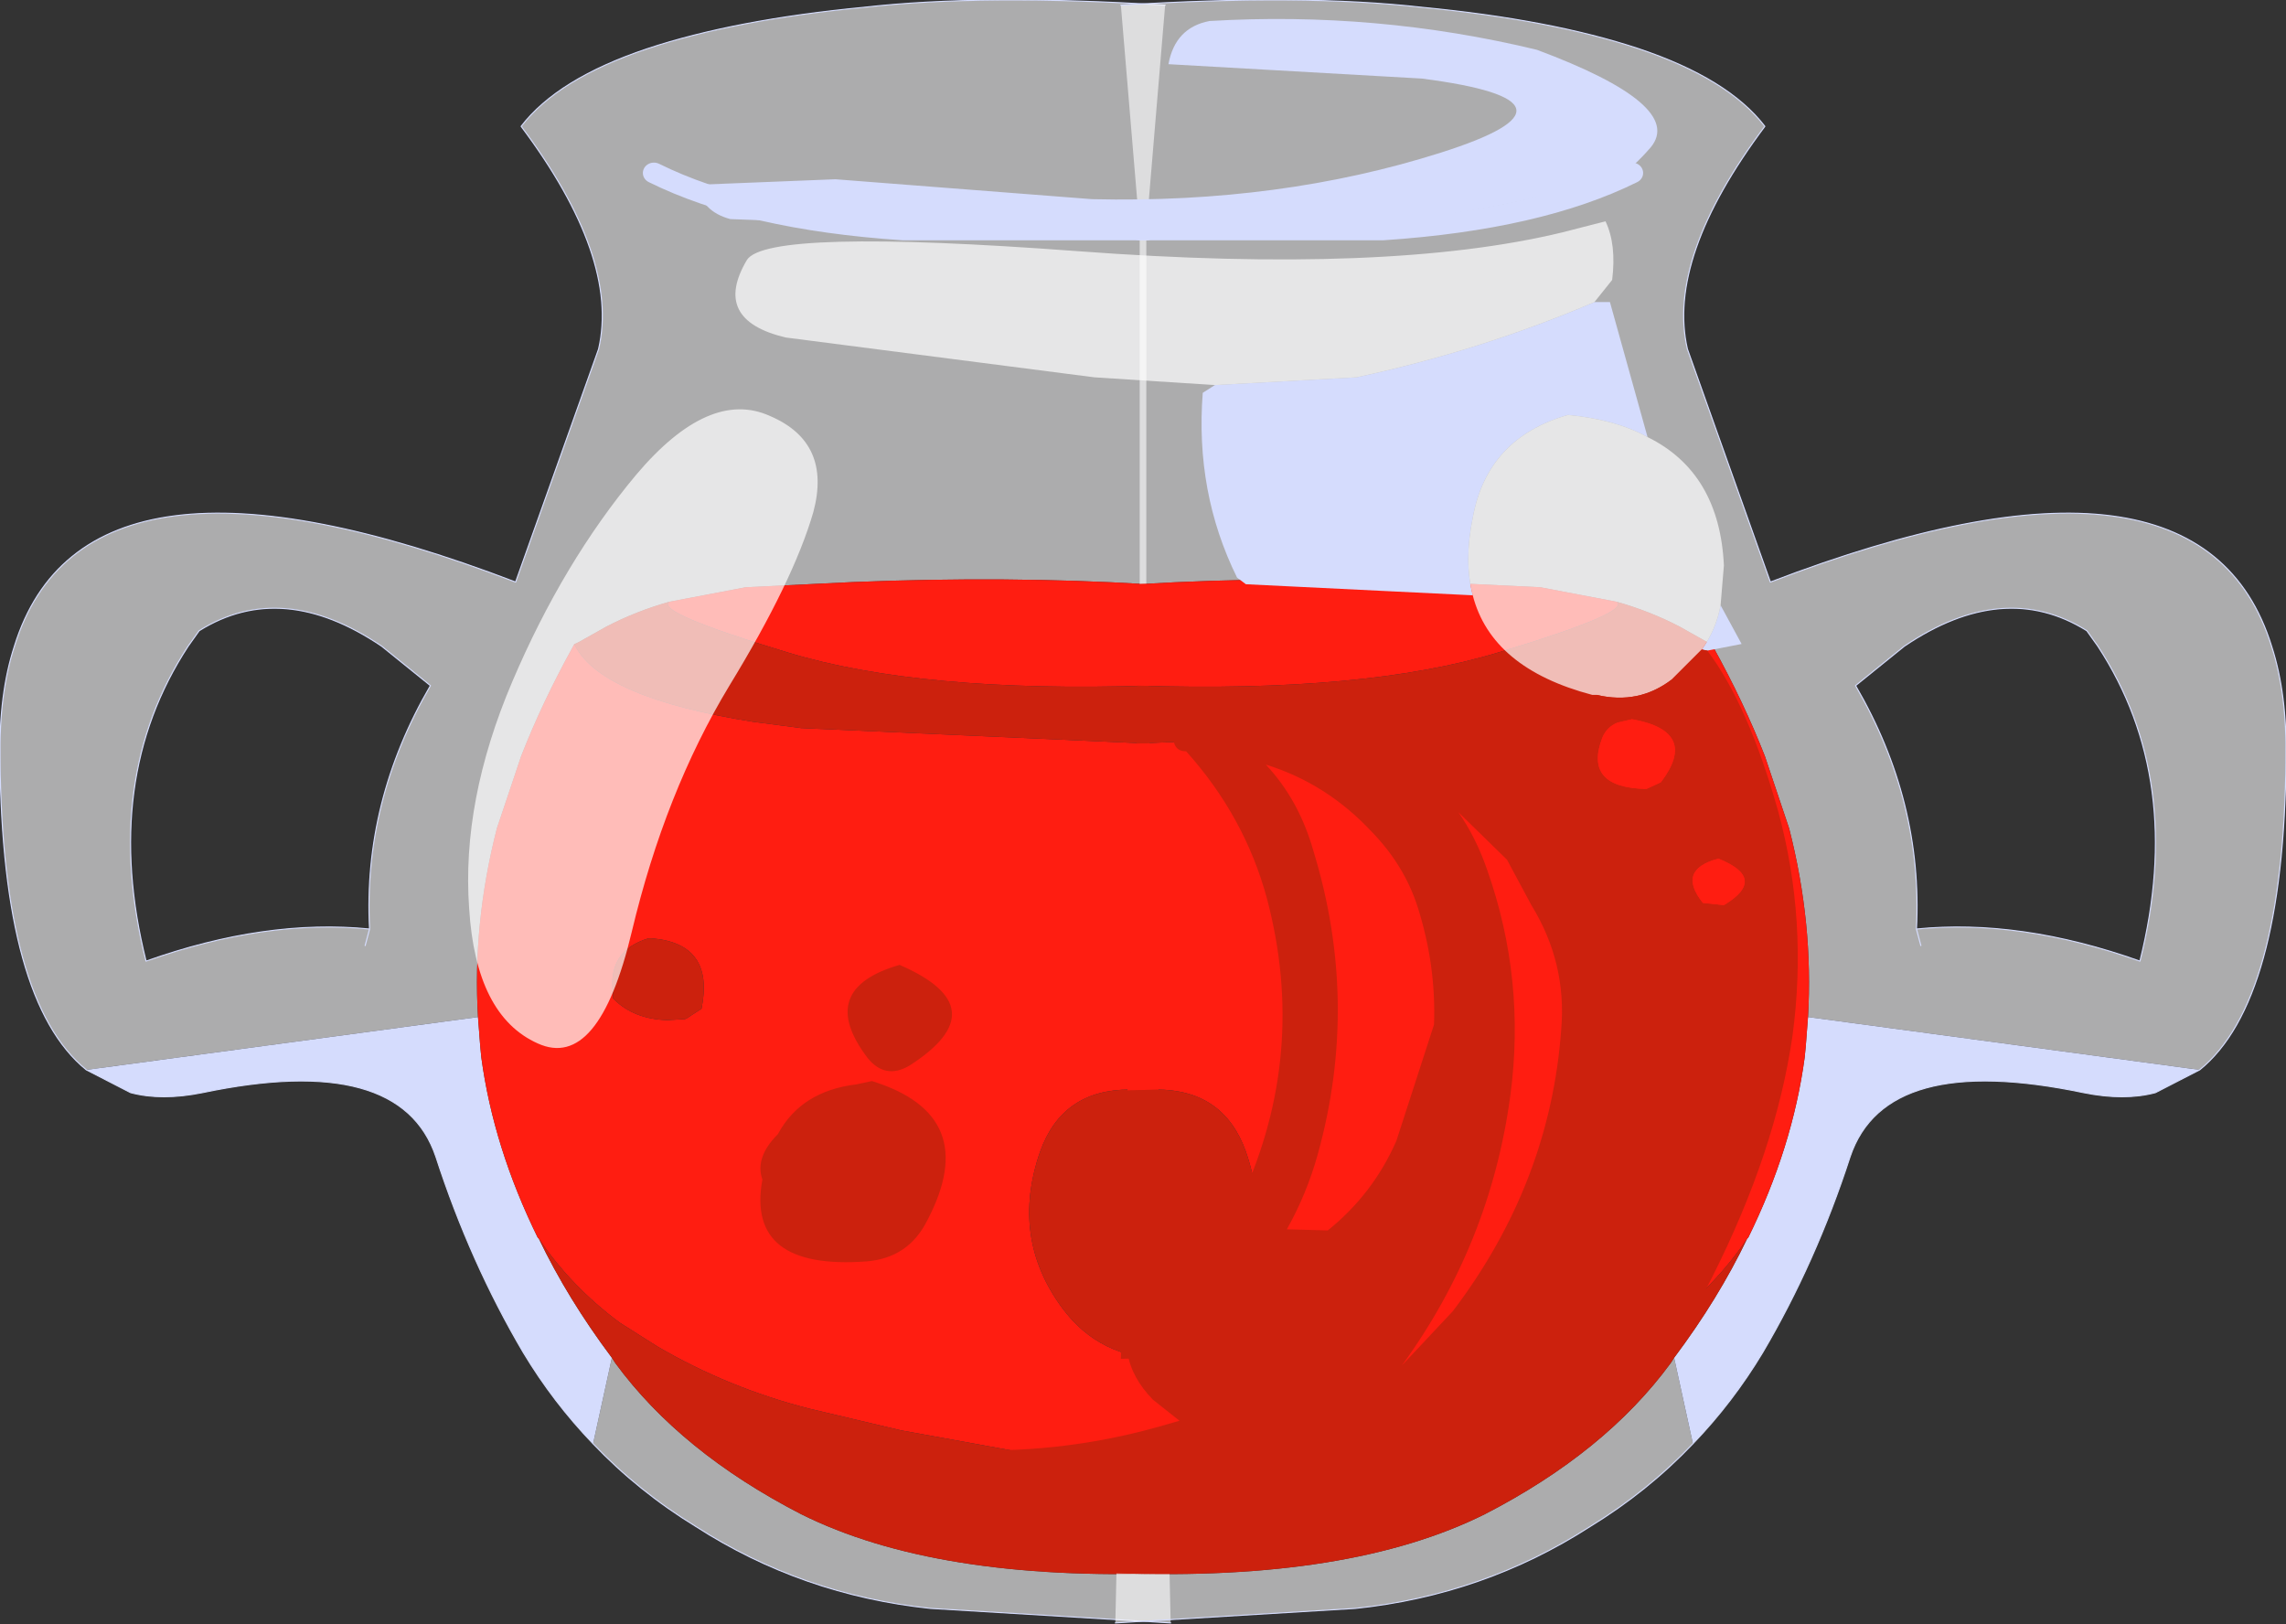
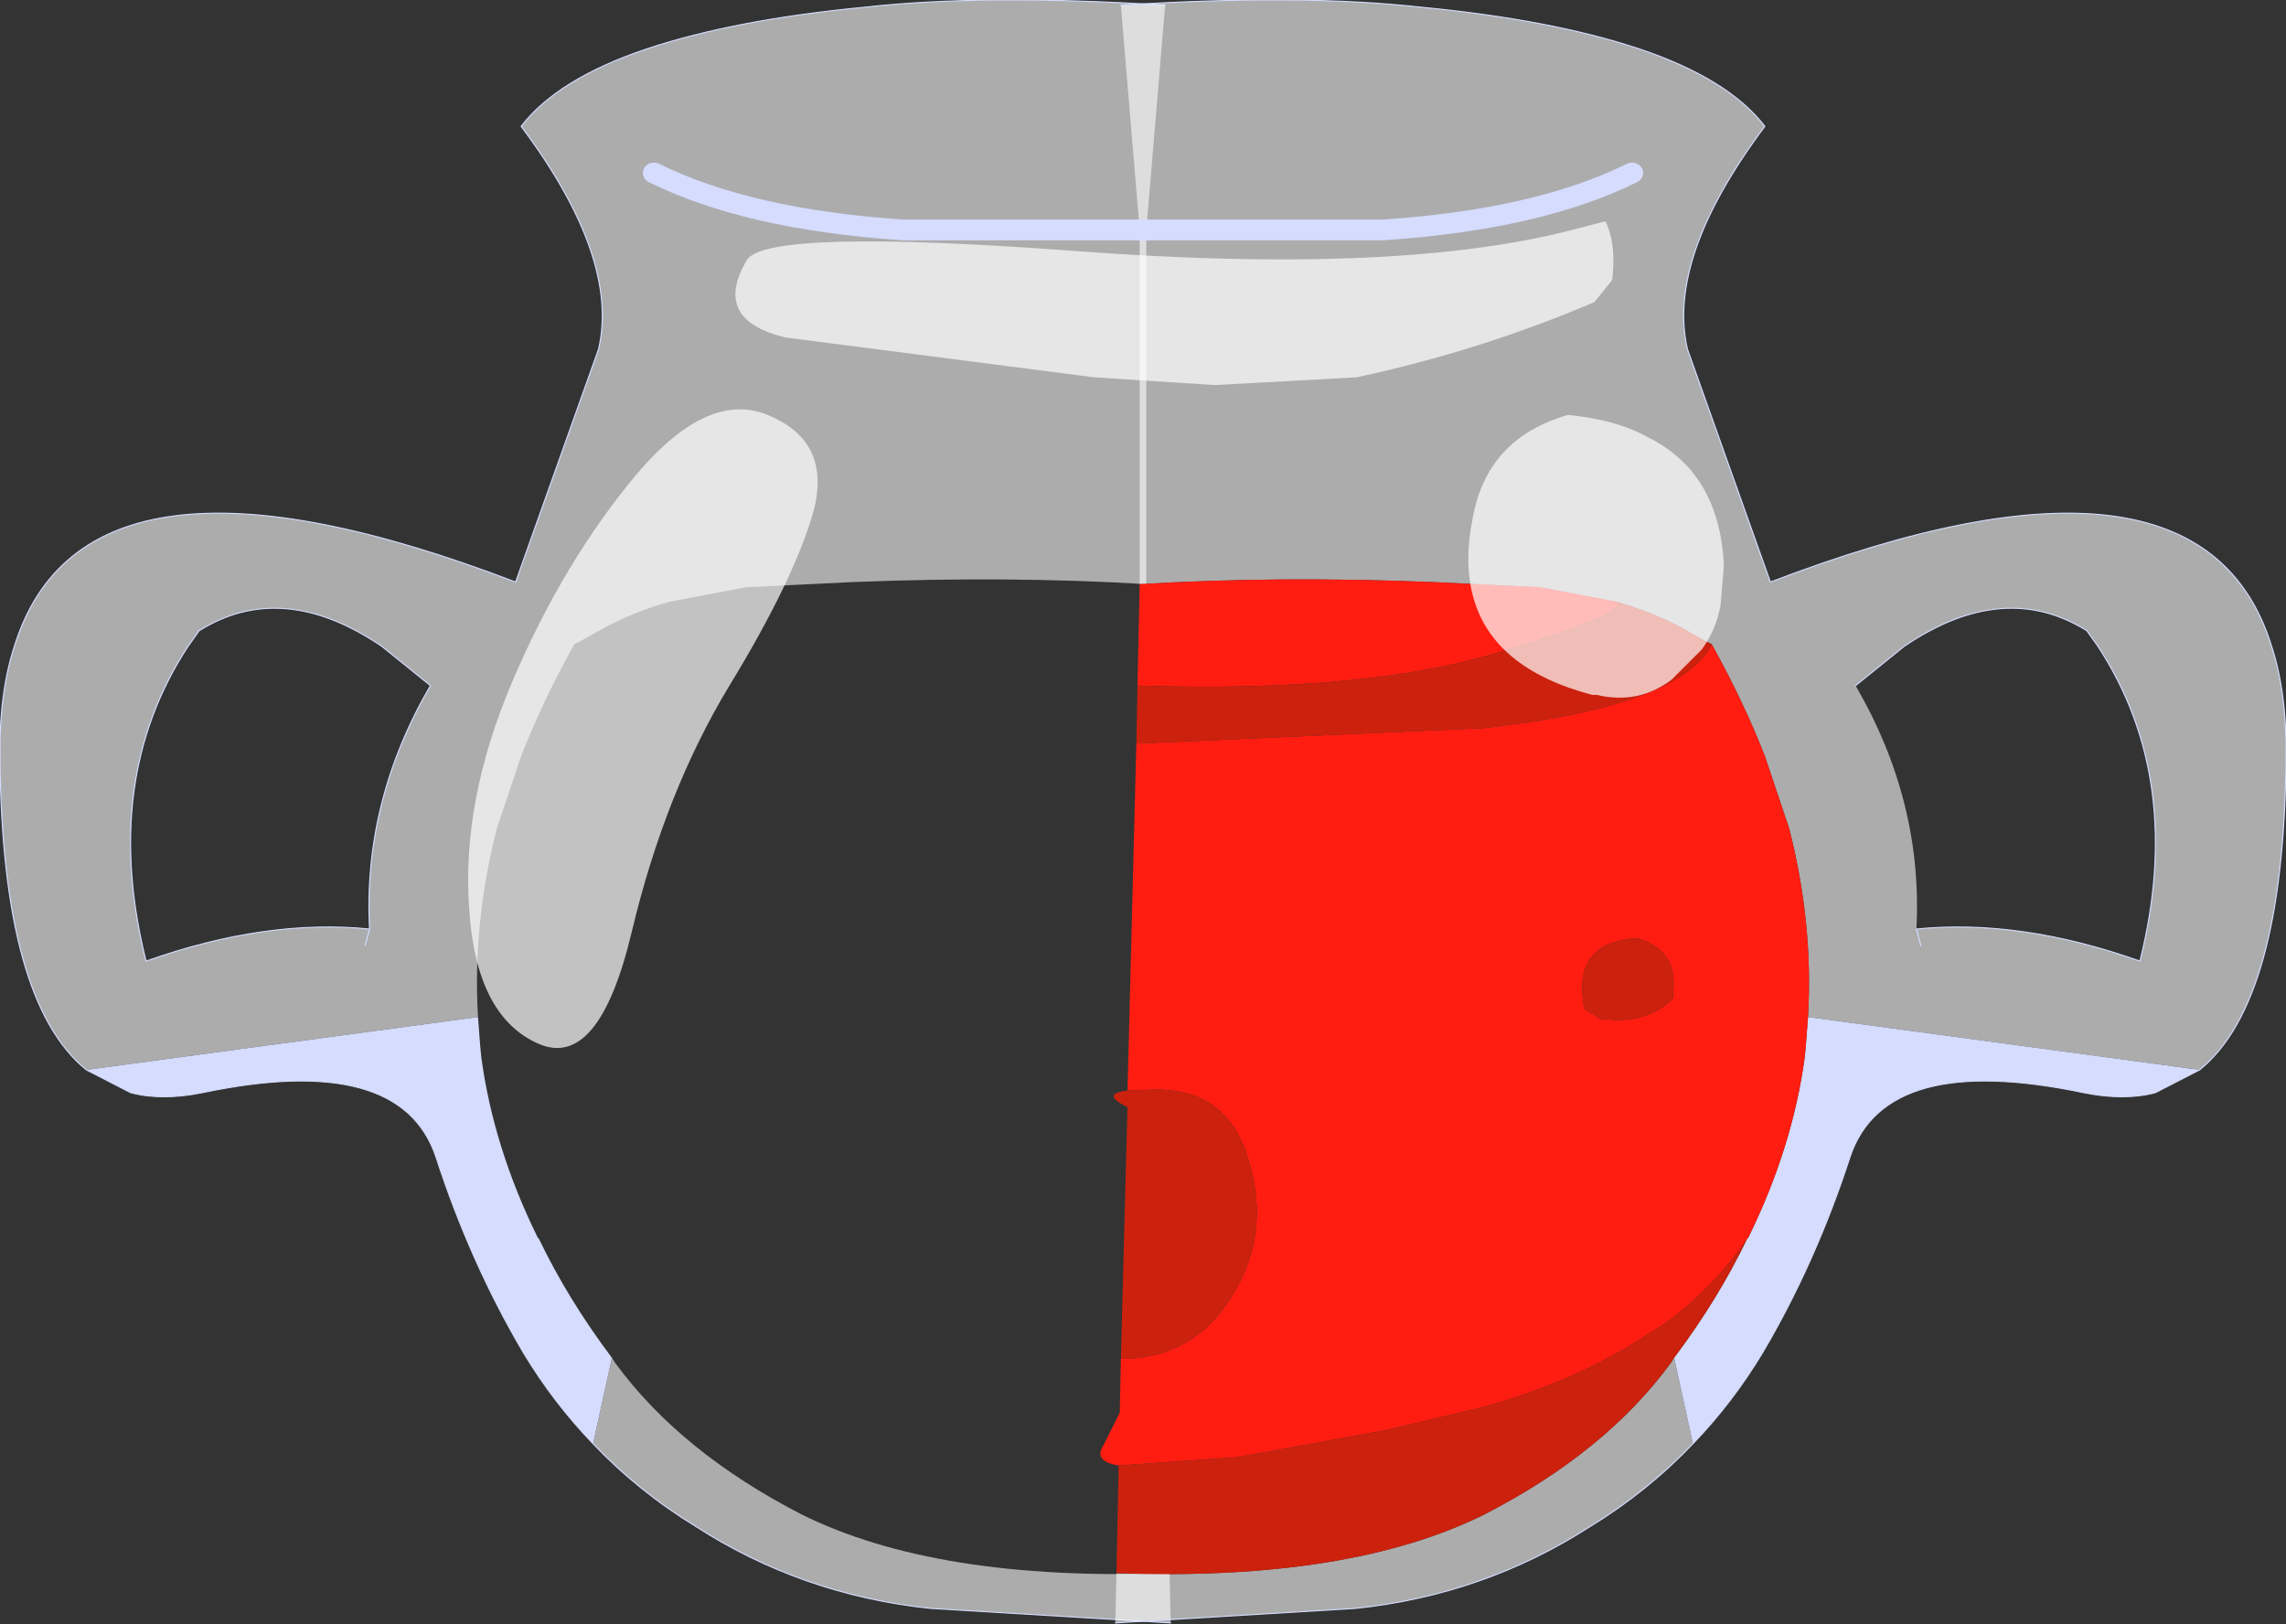
<svg xmlns="http://www.w3.org/2000/svg" xmlns:xlink="http://www.w3.org/1999/xlink" width="103.3px" height="73.4px">
  <rect width="100%" height="100%" fill="#333333" stroke="none" />
  <g transform="matrix(1, 0, 0, 1, -223.8, -163.25)">
    <use xlink:href="#object-0" width="53.6" height="78.35" transform="matrix(1, 0, 0, 0.936, 223.8, 163.25)" />
    <use xlink:href="#object-1" width="53.6" height="78.35" transform="matrix(-1, 0, 0, 0.936, 327.1, 163.25)" />
    <use xlink:href="#object-2" width="60.1" height="69.7" transform="matrix(1, 0, 0, 1, 244.95, 164.1)" />
  </g>
  <defs>
    <g transform="matrix(1, 0, 0, 1, 19.3, 0.35)" id="object-0">
      <path fill-rule="evenodd" fill="#fdfdff" fill-opacity="0.6" stroke="none" d="M32.5 10.75L21.5 10.75Q14.5 10.25 10.25 8Q14.5 10.25 21.5 10.75L32.5 10.75L33.35 -0.1Q25.15 -0.65 19.75 0Q13.9 0.6 9.95 2Q5.9 3.45 4.25 5.75Q8.7 12.1 7.75 16.5L4 27.75Q-15.45 19.8 -18.65 30.85Q-19.35 33.15 -19.3 36.3Q-19.2 48 -15.4 51.3L2.3 48.75Q2.05 44.25 3.15 39.65L4.25 36.15Q5.2 33.55 6.6 30.85L6.65 30.75L6.85 30.65L8.1 29.9Q9.45 29.15 10.95 28.7L14.4 28L19.25 27.75Q26.25 27.45 32.5 27.85L32.5 10.75M33.55 75.6L33.6 78L22.75 77.3Q16.95 76.65 12.15 73.35Q9.55 71.65 7.5 69.35L8.35 65.2L8.5 65.45Q11.45 69.75 16.9 72.75Q23 76 33.55 75.6M-2.8 45.3L-2.6 44.5L-2.8 45.3M-2.6 44.5Q-2.9 38.35 0.15 32.75L-2.05 30.85Q-6.55 27.6 -10.3 30.1L-10.8 30.85Q-14.75 37.3 -12.7 46.05Q-7.3 44 -2.6 44.5" />
      <path fill-rule="evenodd" fill="#d5dcfd" stroke="none" d="M-15.4 51.3L2.3 48.75L2.4 50.15L2.45 50.7Q3 55.05 5 59.4L5.05 59.45Q6.35 62.35 8.35 65.2L7.5 69.35Q5.7 67.35 4.35 64.95Q1.95 60.6 0.4 55.5Q-1.2 50.4 -10.15 52.4Q-12 52.8 -13.4 52.4L-15.4 51.3" />
-       <path fill-rule="evenodd" fill="#ff1d11" stroke="none" d="M2.3 48.75Q2.05 44.25 3.15 39.65L4.25 36.15Q5.2 33.55 6.6 30.85L6.65 30.75L6.7 30.85Q7.95 33.35 14.75 34.5L16.9 34.8L32.65 35.55L33.05 52.3L31.75 52.25Q28.7 52.25 27.7 55.25Q26.35 59.4 28.7 62.8Q30.4 65.25 33.35 65.25L33.4 67.85L34.15 69.45Q34.6 70.2 33.45 70.4L28.1 70L21.4 68.7L17.25 67.65Q13.6 66.65 10.4 64.65L8.7 63.5Q6.5 61.75 5.05 59.45L5 59.4Q3 55.05 2.45 50.7L2.4 50.15L2.3 48.75M10.95 28.7L14.4 28L19.25 27.75Q26.25 27.45 32.5 27.85L32.6 32.75Q22.3 33.1 16.3 31.15Q10.25 29.2 10.95 28.7M8.45 47.9Q9.35 48.85 10.85 48.9L11.65 48.85L11.75 48.8L12.4 48.35Q13 45.2 10.15 44.95L10 44.95Q8.15 45.55 8.4 47.6L8.4 47.85L8.45 47.9" />
-       <path fill-rule="evenodd" fill="#cc210d" stroke="none" d="M6.65 30.75L6.85 30.65L8.1 29.9Q9.45 29.15 10.95 28.7Q10.25 29.2 16.3 31.15Q22.3 33.1 32.6 32.75L32.65 35.55L16.9 34.8L14.75 34.5Q7.95 33.35 6.7 30.85L6.65 30.75M8.45 47.9L8.4 47.85L8.4 47.6Q8.15 45.55 10 44.95L10.15 44.95Q13 45.2 12.4 48.35L11.75 48.8L11.65 48.85L10.85 48.9Q9.35 48.85 8.45 47.9M33.05 52.3Q34.3 52.45 33.05 53.1L33.35 65.25Q30.4 65.25 28.7 62.8Q26.35 59.4 27.7 55.25Q28.7 52.25 31.75 52.25L33.05 52.3M33.45 70.4L33.55 75.6Q23 76 16.9 72.75Q11.45 69.75 8.5 65.45L8.35 65.2Q6.35 62.35 5.05 59.45Q6.5 61.75 8.7 63.5L10.4 64.65Q13.6 66.65 17.25 67.65L21.4 68.7L28.1 70L33.45 70.4" />
      <path fill="none" stroke="#d5dcfd" stroke-width="1" stroke-linecap="round" stroke-linejoin="round" d="M10.25 8Q14.5 10.25 21.5 10.75L32.5 10.75" />
      <path fill="none" stroke="#d5dcfd" stroke-width="0.05" stroke-linecap="round" stroke-linejoin="round" d="M33.35 -0.1Q25.15 -0.65 19.75 0Q13.9 0.6 9.95 2Q5.9 3.45 4.25 5.75Q8.7 12.1 7.75 16.5L4 27.75Q-15.45 19.8 -18.65 30.85Q-19.35 33.15 -19.3 36.3Q-19.2 48 -15.4 51.3L-13.4 52.4Q-12 52.8 -10.15 52.4Q-1.2 50.4 0.4 55.5Q1.95 60.6 4.35 64.95Q5.7 67.35 7.5 69.35Q9.55 71.65 12.15 73.35Q16.95 76.65 22.75 77.3L33.6 78M-2.6 44.5L-2.8 45.3M-2.6 44.5Q-7.3 44 -12.7 46.05Q-14.75 37.3 -10.8 30.85L-10.3 30.1Q-6.55 27.6 -2.05 30.85L0.15 32.75Q-2.9 38.35 -2.6 44.5" />
    </g>
    <g transform="matrix(1, 0, 0, 1, 19.3, 0.35)" id="object-1">
      <path fill-rule="evenodd" fill="#fdfdff" fill-opacity="0.6" stroke="none" d="M32.5 10.75L21.5 10.75Q14.5 10.25 10.25 8Q14.5 10.25 21.5 10.75L32.5 10.75L33.35 -0.1Q25.15 -0.65 19.75 0Q13.9 0.6 9.95 2Q5.9 3.45 4.25 5.75Q8.7 12.1 7.75 16.5L4 27.75Q-15.45 19.8 -18.65 30.85Q-19.35 33.15 -19.3 36.3Q-19.2 48 -15.4 51.3L2.3 48.75Q2.05 44.25 3.15 39.65L4.25 36.15Q5.2 33.55 6.6 30.85L6.65 30.75L6.85 30.65L8.1 29.9Q9.45 29.15 10.95 28.7L14.4 28L19.25 27.75Q26.25 27.45 32.5 27.85L32.5 10.75M33.55 75.6L33.6 78L22.75 77.3Q16.95 76.65 12.15 73.35Q9.55 71.65 7.5 69.35L8.35 65.2L8.5 65.45Q11.45 69.75 16.9 72.75Q23 76 33.55 75.6M-2.8 45.3L-2.6 44.5L-2.8 45.3M-2.6 44.5Q-2.9 38.35 0.15 32.75L-2.05 30.85Q-6.55 27.6 -10.3 30.1L-10.8 30.85Q-14.75 37.3 -12.7 46.05Q-7.3 44 -2.6 44.5" />
      <path fill-rule="evenodd" fill="#d5dcfd" stroke="none" d="M-15.4 51.3L2.3 48.75L2.4 50.15L2.45 50.7Q3 55.05 5 59.4L5.05 59.45Q6.35 62.35 8.35 65.2L7.5 69.35Q5.7 67.35 4.35 64.95Q1.95 60.6 0.4 55.5Q-1.2 50.4 -10.15 52.4Q-12 52.8 -13.4 52.4L-15.4 51.3" />
      <path fill-rule="evenodd" fill="#ff1d11" stroke="none" d="M2.3 48.75Q2.05 44.25 3.15 39.65L4.25 36.15Q5.2 33.55 6.6 30.85L6.65 30.75L6.7 30.85Q7.95 33.35 14.75 34.5L16.9 34.8L32.65 35.55L33.05 52.3L31.75 52.25Q28.7 52.25 27.7 55.25Q26.35 59.4 28.7 62.8Q30.4 65.25 33.35 65.25L33.4 67.85L34.15 69.45Q34.6 70.2 33.45 70.4L28.1 70L21.4 68.7L17.25 67.65Q13.6 66.65 10.4 64.65L8.7 63.5Q6.5 61.75 5.05 59.45L5 59.4Q3 55.05 2.45 50.7L2.4 50.15L2.3 48.75M10.95 28.7L14.4 28L19.25 27.75Q26.25 27.45 32.5 27.85L32.6 32.75Q22.3 33.1 16.3 31.15Q10.25 29.2 10.95 28.7M8.45 47.9Q9.35 48.85 10.85 48.9L11.65 48.85L11.75 48.8L12.4 48.35Q13 45.2 10.15 44.95L10 44.95Q8.15 45.55 8.4 47.6L8.4 47.85L8.45 47.9" />
      <path fill-rule="evenodd" fill="#cc210d" stroke="none" d="M6.65 30.75L6.85 30.65L8.1 29.9Q9.45 29.15 10.95 28.7Q10.25 29.2 16.3 31.15Q22.3 33.1 32.6 32.75L32.65 35.55L16.9 34.8L14.75 34.5Q7.95 33.35 6.7 30.85L6.65 30.75M8.45 47.9L8.4 47.85L8.4 47.6Q8.15 45.55 10 44.95L10.15 44.95Q13 45.2 12.4 48.35L11.75 48.8L11.65 48.85L10.85 48.9Q9.35 48.85 8.45 47.9M33.05 52.3Q34.3 52.45 33.05 53.1L33.35 65.25Q30.4 65.25 28.7 62.8Q26.35 59.4 27.7 55.25Q28.7 52.25 31.75 52.25L33.05 52.3M33.45 70.4L33.55 75.6Q23 76 16.9 72.75Q11.45 69.75 8.5 65.45L8.35 65.2Q6.35 62.35 5.05 59.45Q6.5 61.75 8.7 63.5L10.4 64.65Q13.6 66.65 17.25 67.65L21.4 68.7L28.1 70L33.45 70.4" />
      <path fill="none" stroke="#d5dcfd" stroke-width="1" stroke-linecap="round" stroke-linejoin="round" d="M10.25 8Q14.5 10.25 21.5 10.75L32.5 10.75" />
-       <path fill="none" stroke="#d5dcfd" stroke-width="0.05" stroke-linecap="round" stroke-linejoin="round" d="M33.35 -0.1Q25.15 -0.65 19.75 0Q13.9 0.6 9.95 2Q5.9 3.45 4.25 5.75Q8.7 12.1 7.75 16.5L4 27.75Q-15.45 19.8 -18.65 30.85Q-19.35 33.15 -19.3 36.3Q-19.2 48 -15.4 51.3L-13.4 52.4Q-12 52.8 -10.15 52.4Q-1.2 50.4 0.4 55.5Q1.95 60.6 4.35 64.95Q5.7 67.35 7.5 69.35Q9.55 71.65 12.15 73.35Q16.95 76.65 22.75 77.3L33.6 78M-2.6 44.5L-2.8 45.3M-2.6 44.5Q-7.3 44 -12.7 46.05Q-14.75 37.3 -10.8 30.85L-10.3 30.1Q-6.55 27.6 -2.05 30.85L0.15 32.75Q-2.9 38.35 -2.6 44.5" />
+       <path fill="none" stroke="#d5dcfd" stroke-width="0.05" stroke-linecap="round" stroke-linejoin="round" d="M33.35 -0.1Q25.15 -0.65 19.75 0Q13.9 0.6 9.95 2Q5.9 3.45 4.25 5.75Q8.7 12.1 7.75 16.5L4 27.75Q-15.45 19.8 -18.65 30.85Q-19.35 33.15 -19.3 36.3Q-19.2 48 -15.4 51.3L-13.4 52.4Q-12 52.8 -10.15 52.4Q-1.2 50.4 0.4 55.5Q1.95 60.6 4.35 64.95Q5.7 67.35 7.5 69.35Q9.55 71.65 12.15 73.35Q16.95 76.65 22.75 77.3L33.6 78M-2.6 44.5L-2.8 45.3M-2.6 44.5Q-7.3 44 -12.7 46.05Q-14.75 37.3 -10.8 30.85L-10.3 30.1Q-6.55 27.6 -2.05 30.85L0.15 32.75" />
    </g>
    <g transform="matrix(1, 0, 0, 1, -244.95, -164.1)" id="object-2">
-       <path fill-rule="evenodd" fill="#d5dcfd" stroke="none" d="M278.45 164.2Q286 163.75 293.25 165.5Q299.95 168 298.4 169.9Q296.8 171.75 295.85 171.45Q288.2 173.8 279.95 173.25Q273.1 173.2 266.15 173.5L256.8 173.15Q255.5 172.8 255.3 171.6L261.55 171.35L273.15 172.25Q281.65 172.45 288.9 170.15Q296.15 167.85 288.05 166.8L276.6 166.15Q276.9 164.5 278.45 164.2M295.85 176.9L296.55 176.9L298.25 183Q296.8 182.2 294.65 182Q291 183.05 290.35 186.65Q289.95 188.6 290.35 190.15L280.1 189.65L279.7 189.35Q277.8 185.5 278.15 181L278.7 180.65L285.1 180.3Q290.7 179.1 295.85 176.9M301.55 190.6L302.5 192.35L300.95 192.65L300.7 192.6Q301.35 191.7 301.55 190.6" />
      <path fill-rule="evenodd" fill="#ffffff" fill-opacity="0.702" stroke="none" d="M256.75 194.25Q253.85 199.05 252.35 205.35Q250.85 211.65 248.1 210.4Q245.3 209.15 245 204.3Q244.65 199.45 246.95 194.05Q249.25 188.65 252.55 184.7Q255.85 180.8 258.6 182.05Q261.4 183.25 260.55 186.4Q259.65 189.5 256.75 194.25M278.7 180.65L273.25 180.3L259.3 178.5Q255.95 177.7 257.55 175Q258.45 173.55 272.5 174.6Q286.55 175.65 294.4 173.75L296.35 173.25Q296.85 174.3 296.65 175.9L295.85 176.9Q290.7 179.1 285.1 180.3L278.7 180.65M298.25 183Q301.5 184.6 301.7 188.8L301.55 190.6Q301.35 191.7 300.7 192.6L299.35 193.95Q297.85 195.1 295.95 194.65L295.75 194.65Q291.2 193.45 290.35 190.15Q289.95 188.6 290.35 186.65Q291 183.05 294.65 182Q296.8 182.2 298.25 183" />
-       <path fill-rule="evenodd" fill="#cc210d" stroke="none" d="M300.95 192.65Q302.8 195.1 304.15 199.9Q305.5 204.85 304.8 210.05Q304.05 215.25 301.15 221Q298.25 226.75 292.5 230.1Q289.35 231.95 287.15 232.2Q285.3 233.6 282.7 233.65L281.25 233.8L275.75 233.4Q272.75 232.35 274.3 231L274.75 230.65L272.9 231L266.5 230.7Q265.3 230.45 265.7 229.35Q266 228.65 266.8 228.75Q271.55 229 276.05 227.75L277.1 227.45L275.9 226.5Q273.95 224.5 275.2 222Q276.1 220.2 277.95 219.5L278.75 219.4L279.9 217.4Q282.9 210.85 281.05 203.85Q280.05 200.15 277.4 197.2Q276.95 197.2 276.85 196.8Q276.45 195.4 277.95 195.15L281.75 195.75Q282.05 195.4 282.55 195.35L285.45 196.35L295.8 194.7L295.95 194.65Q297.85 195.1 299.35 193.95L300.7 192.6L300.95 192.65M297.55 195.75L296.9 195.9Q296.4 196.1 296.2 196.6Q295.35 198.85 298.2 198.9L298.85 198.6Q300.6 196.3 297.55 195.75M300.75 204.05L301.7 204.15Q303.7 202.95 301.45 202.05Q299.55 202.55 300.75 204.05M291 202.55Q292.75 207.5 292.05 212.75Q291.15 219.45 287.15 224.95L289.45 222.5Q293.85 216.7 294.35 209.75Q294.6 206.75 293 204.15L291.9 202.1L289.7 199.95Q290.5 201.1 291 202.55M285.8 200.85Q283.75 198.65 281 197.8Q282.5 199.4 283.15 201.7Q285.25 208.55 283.35 215.4Q282.85 217.2 281.95 218.8L283.8 218.85Q285.85 217.2 286.9 214.8L288.6 209.55Q288.7 206.85 287.85 204.2Q287.25 202.35 285.8 200.85M264.9 211.4Q263.8 212.05 263 211.05Q260.65 207.95 264.45 206.85Q268.95 208.8 264.9 211.4M263.2 212.1Q268.2 213.65 265.7 218.4Q264.85 220.1 262.95 220.25Q257.5 220.65 258.25 216.55Q257.9 215.55 258.95 214.5Q260 212.55 262.5 212.25L263.2 212.1" />
      <path fill-rule="evenodd" fill="#ff1d11" stroke="none" d="M297.55 195.75Q300.6 196.3 298.85 198.6L298.2 198.9Q295.35 198.85 296.2 196.6Q296.4 196.1 296.9 195.9L297.55 195.75M300.75 204.05Q299.55 202.55 301.45 202.05Q303.7 202.95 301.7 204.15L300.75 204.05" />
    </g>
  </defs>
</svg>